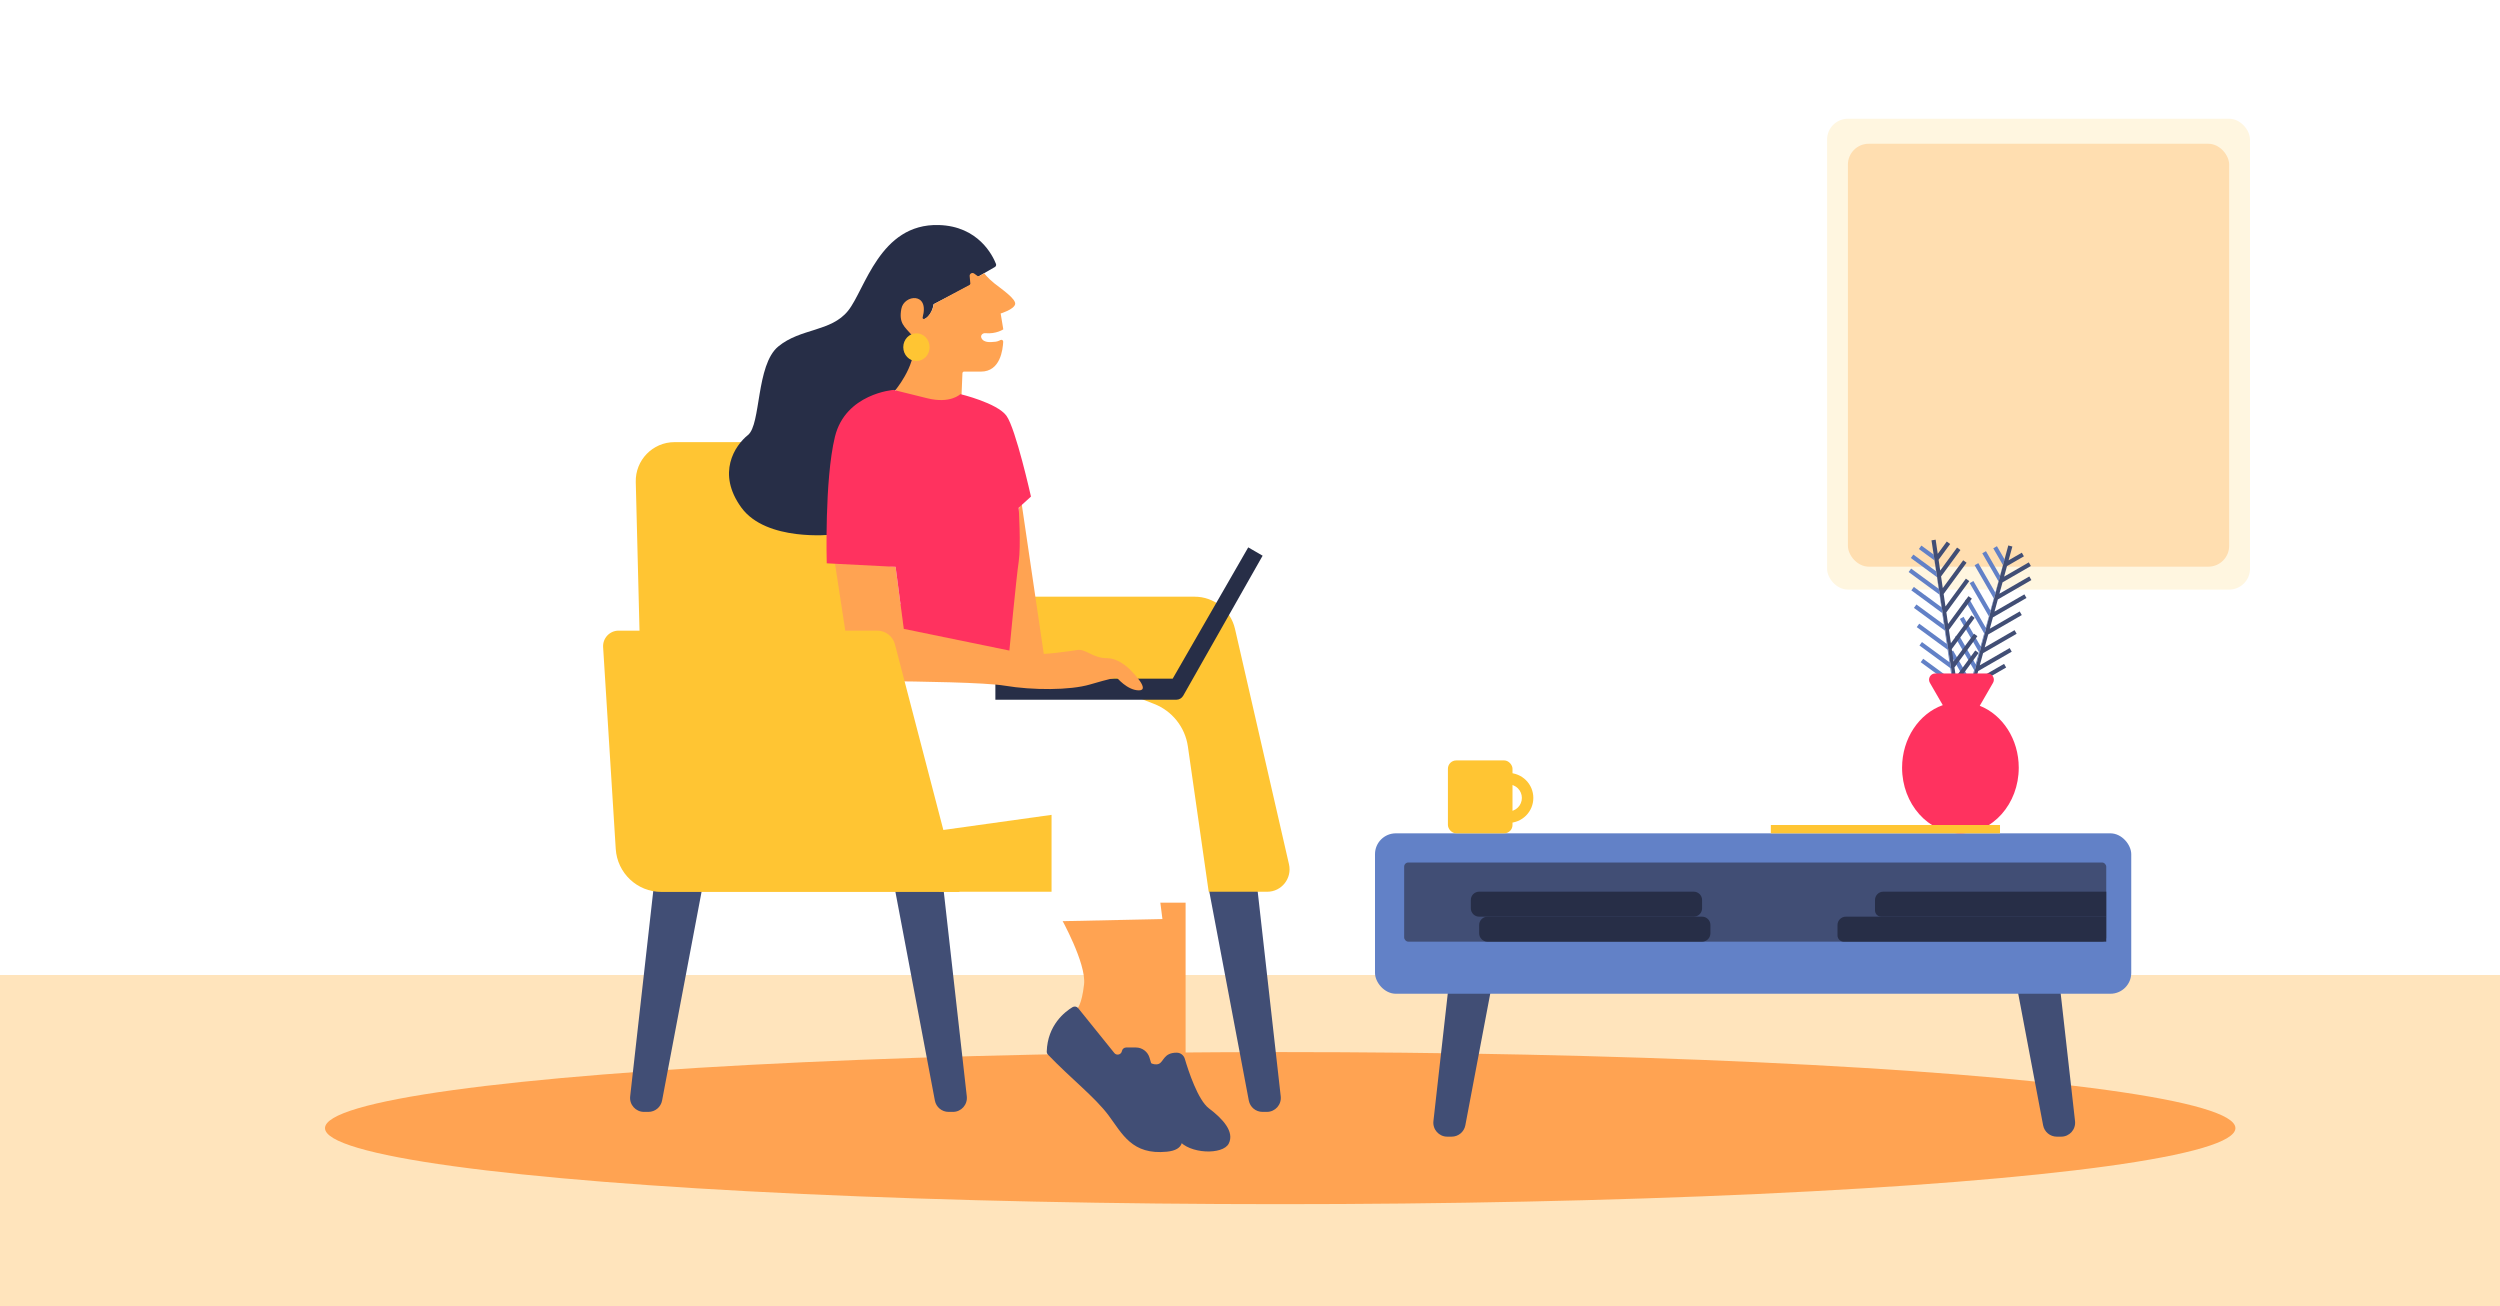
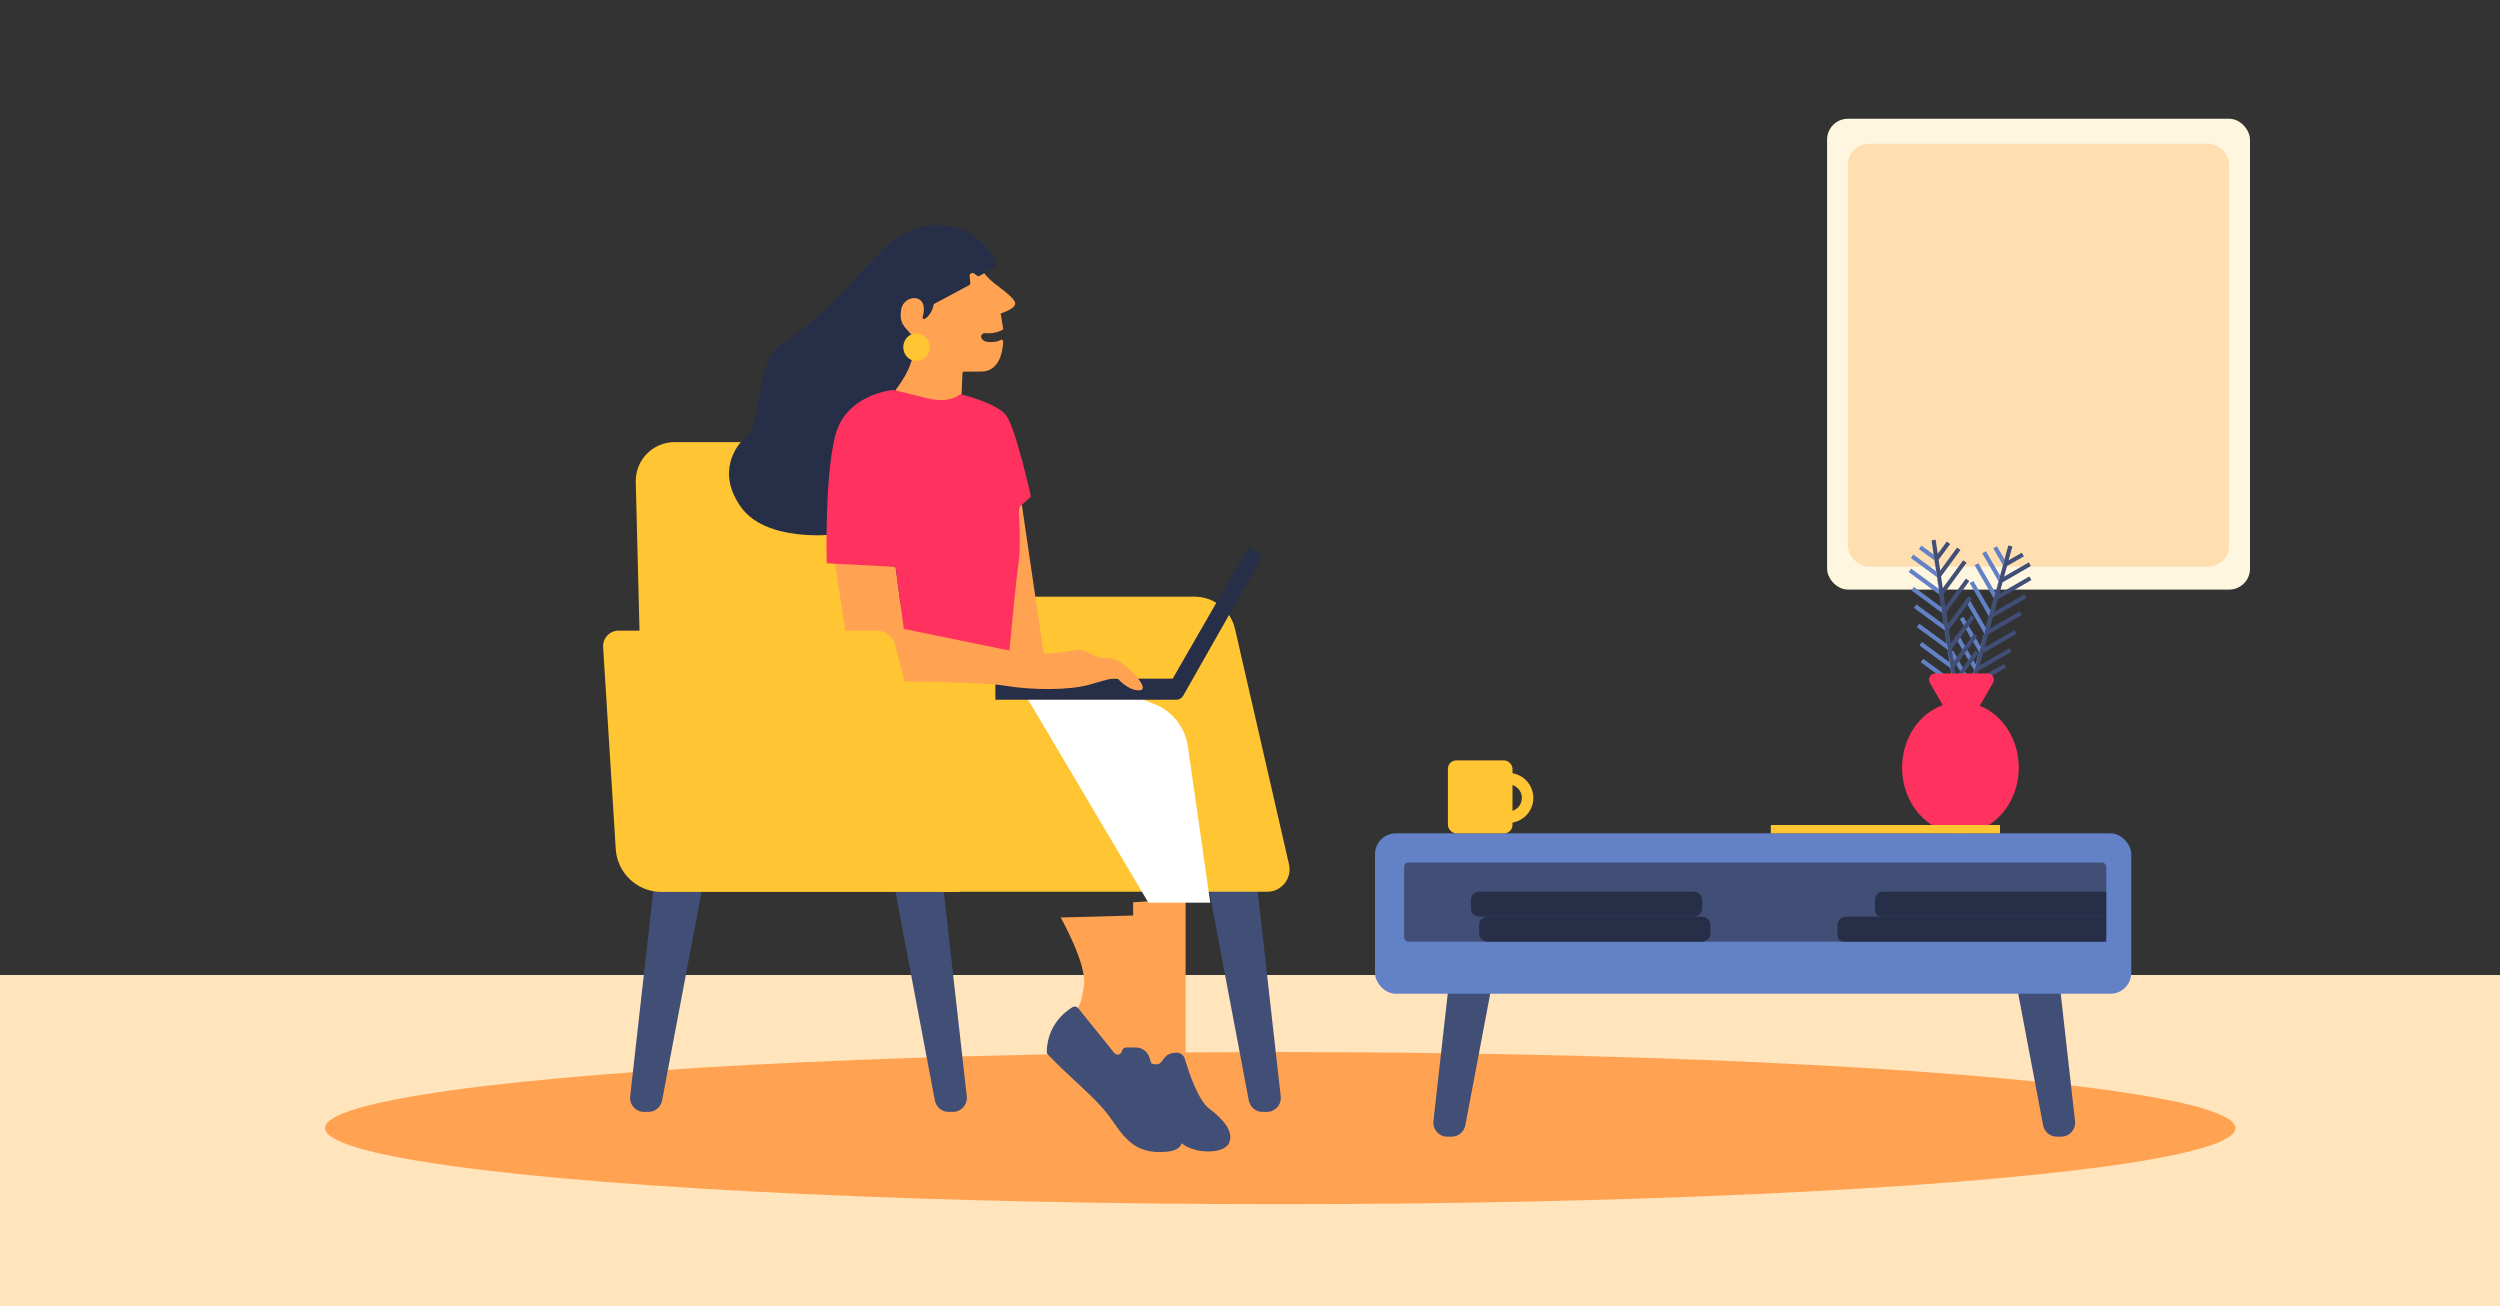
<svg xmlns="http://www.w3.org/2000/svg" width="1200" height="627" viewBox="0 0 1200 627" fill="none">
  <rect x="0" y="0" width="1200" height="627" fill="#333333" stroke="none" />
  <g clip-path="url(#clip0_2003_555)">
-     <rect width="1200" height="627" fill="white" />
    <rect x="877" y="57" width="203" height="226" rx="10" fill="#FFF6E0" />
    <rect opacity="0.4" x="887" y="69" width="183" height="203" rx="10" fill="#FFB969" />
    <rect x="-16" y="468" width="1216" height="173" fill="#FFE4BC" />
    <ellipse cx="614.5" cy="541.5" rx="458.5" ry="36.5" fill="#FFA352" />
    <g clip-path="url(#clip1_2003_555)">
      <path d="M429.044 424.109L448.74 528.254C449.339 531.418 452.095 533.706 455.305 533.706H457.423C461.411 533.706 464.509 530.227 464.061 526.253L452.577 424.109H429.05H429.044Z" fill="#414E75" />
      <path d="M579.732 424.109L599.427 528.254C600.027 531.418 602.783 533.706 605.993 533.706H608.11C612.099 533.706 615.196 530.227 614.748 526.253L603.265 424.109H579.737H579.732Z" fill="#414E75" />
      <path d="M337.5 424.109L317.804 528.254C317.205 531.418 314.449 533.706 311.239 533.706H309.122C305.133 533.706 302.035 530.227 302.483 526.253L313.967 424.109H337.495H337.5Z" fill="#414E75" />
      <path d="M509.149 440.408C509.149 440.408 521.473 462.327 520.353 472.444C519.233 482.561 516.992 484.247 516.992 484.247L537.718 511.224L548.362 505.604L549.482 439.284L509.149 440.408Z" fill="#FFA352" />
      <path d="M569.088 431.416V510.1L551.723 514.596L544.44 499.421L543.88 433.102L569.088 431.416Z" fill="#FFA352" />
      <path d="M467.136 286.412H573.435C582.695 286.412 590.728 292.824 592.801 301.879L618.714 414.853C620.26 421.603 615.152 428.044 608.25 428.044H450.891L411.679 292.032L467.136 286.412V286.412Z" fill="#FFC533" />
      <path d="M490.103 239.763L501.279 315.671L474.631 310.68L490.103 239.763Z" fill="#FFA352" />
      <path d="M406.077 212.223H323.77C313.306 212.223 304.903 220.873 305.167 231.366L307.486 323.505H432.965L406.077 212.223Z" fill="#FFC533" />
-       <path d="M477.527 128.177L469.579 132.735L466.419 136.54L448.101 146.05C448.101 146.05 447.468 152.389 442.416 153.654C443.049 149.849 443.682 142.88 437.363 144.144C431.044 145.409 434.523 154.604 435.783 155.868C437.049 157.138 441.469 162.208 440.203 169.177C438.937 176.146 432.937 185.971 429.778 187.241C426.619 188.511 399.355 256.624 399.355 256.624C399.355 256.624 367.873 260.131 355.868 243.652C343.864 227.173 352.709 213.864 359.028 208.795C365.346 203.725 362.82 175.202 373.559 166.328C384.297 157.453 398.828 159.358 407.04 149.214C415.253 139.069 422.204 107.202 450.628 108.017C469.663 108.562 476.525 122.736 478.065 126.665C478.289 127.233 478.06 127.879 477.527 128.183V128.177Z" fill="#272E47" />
+       <path d="M477.527 128.177L469.579 132.735L466.419 136.54L448.101 146.05C448.101 146.05 447.468 152.389 442.416 153.654C443.049 149.849 443.682 142.88 437.363 144.144C431.044 145.409 434.523 154.604 435.783 155.868C437.049 157.138 441.469 162.208 440.203 169.177C438.937 176.146 432.937 185.971 429.778 187.241C426.619 188.511 399.355 256.624 399.355 256.624C399.355 256.624 367.873 260.131 355.868 243.652C343.864 227.173 352.709 213.864 359.028 208.795C365.346 203.725 362.82 175.202 373.559 166.328C415.253 139.069 422.204 107.202 450.628 108.017C469.663 108.562 476.525 122.736 478.065 126.665C478.289 127.233 478.06 127.879 477.527 128.183V128.177Z" fill="#272E47" />
      <path d="M472.419 131.15C472.419 131.15 474.004 133.37 477.158 135.905C480.317 138.44 487.896 143.509 487.263 146.044C486.63 148.579 480.328 150.478 480.317 150.478L481.583 158.083C481.583 158.083 478.228 160.415 472.923 159.926C471.679 159.814 470.525 160.938 471.057 162.18C472.206 164.883 476.351 164.108 476.844 164.108C478.519 164.108 479.522 163.585 480.233 163.209C480.849 162.883 481.578 163.355 481.544 164.052C481.342 167.738 480.227 178.372 470.845 178.372H462.504L461.983 178.878L461.372 193.586C461.372 193.586 452.521 196.121 441.788 192.951C433.475 190.501 430.842 188.427 430.075 187.612C429.896 187.421 429.884 187.129 430.047 186.926C431.811 184.717 441.861 171.465 437.671 160.893L437.57 160.724C434.175 156.801 431.374 155.194 432.635 148.27C433.89 141.351 446.337 140.053 442.83 152.412L442.998 152.968C444.427 153.941 447.86 149.371 448.101 146.37C448.118 146.168 448.225 145.988 448.398 145.892L465.495 136.703L465.769 136.192L465.439 132.527C465.332 131.364 466.638 130.616 467.584 131.296L469.326 132.544L469.887 132.578L472.441 131.156L472.419 131.15Z" fill="#FFA352" />
      <path d="M439.889 173.297C443.379 173.297 446.208 170.317 446.208 166.642C446.208 162.967 443.379 159.988 439.889 159.988C436.399 159.988 433.57 162.967 433.57 166.642C433.57 170.317 436.399 173.297 439.889 173.297Z" fill="#FFC533" />
-       <path d="M534.688 344.317L467.215 320.313L413.998 319.189L440.326 400.122L504.746 391.129V442.274L557.963 441.15L547.74 360.566C546.793 353.113 541.746 346.83 534.688 344.317V344.317Z" fill="white" />
      <path d="M526.576 327.204L553.992 337.882C562.674 341.266 568.864 349.078 570.186 358.323L580.925 433.282H551.235L492.815 334.69L526.571 327.204H526.576Z" fill="white" />
      <path d="M606.06 266.74L599.153 262.739L562.893 325.754H477.78V335.87H564.629C566.002 335.87 567.268 335.134 567.946 333.937L606.06 266.74Z" fill="#272E47" />
      <path d="M400.475 268.426L407.315 313.024C408.536 320.982 415.325 326.878 423.347 326.945C441.755 327.091 472.973 327.575 482.261 329.126C495.705 331.374 513.631 331.374 523.154 328.564C532.677 325.754 536.038 325.191 536.038 325.191C536.038 325.191 541.079 331.374 546.681 331.374C552.283 331.374 543.6 322.662 543.6 322.662C543.6 322.662 537.999 315.918 531.276 315.918C524.554 315.918 521.193 311.422 517.272 311.984C513.351 312.546 499.346 314.794 493.745 313.67C488.143 312.546 433.806 301.867 433.806 301.867L429.884 272.079L400.475 268.426V268.426Z" fill="#FFA352" />
      <path d="M484.502 312.265L433.806 301.867L429.884 272.08L396.834 270.393C396.834 270.393 395.714 230.489 400.755 209.694C405.797 188.899 428.887 187.151 428.887 187.151C428.887 187.151 433.806 188.337 445.009 191.147C456.213 193.957 460.974 189.18 460.974 189.18C460.974 189.18 478.62 193.395 483.101 199.577C487.583 205.76 494.865 238.358 494.865 238.358L488.983 243.697C488.983 243.697 490.103 262.244 488.983 269.55C487.863 276.857 484.502 312.265 484.502 312.265Z" fill="#FF325F" />
      <path d="M460.554 428.128H317.468C305.872 428.128 296.277 419.085 295.554 407.473L289.499 310.646C289.23 306.347 292.636 302.71 296.926 302.71H421.078C425.072 302.71 428.568 305.414 429.582 309.297L460.56 428.128H460.554Z" fill="#FFC533" />
      <path d="M534.873 505.441L517.513 483.904C516.857 483.094 515.709 482.898 514.818 483.431C511.216 485.601 502.803 492.019 502.438 504.744C502.422 505.295 502.64 505.828 503.021 506.227C514.045 517.727 525.512 526.556 532.117 535.391C538.721 544.226 543.32 554.5 560.125 552.814C576.931 551.128 560.125 533.143 557.885 527.523C556.299 523.555 553.599 513.691 551.756 507.649C550.877 504.761 548.216 502.793 545.202 502.793H540.57C539.567 502.793 538.704 503.513 538.525 504.502C538.206 506.256 535.982 506.823 534.867 505.441H534.873Z" fill="#414E75" />
      <path d="M564.876 505.289C566.651 505.306 568.203 506.514 568.707 508.223C570.444 514.085 575.021 528.057 580.292 532.019C587.014 537.078 592.616 543.26 589.815 548.88C587.014 554.501 570.769 553.938 565.727 547.194C560.686 540.45 549.745 508.706 549.745 508.706C549.745 508.706 553.403 511.786 556.204 510.662C558.658 509.678 558.535 505.238 564.876 505.289V505.289Z" fill="#414E75" />
    </g>
    <path d="M961 436L980.696 540.145C981.295 543.309 984.051 545.596 987.261 545.596H989.379C993.367 545.596 996.465 542.117 996.017 538.144L984.533 436H961.006H961Z" fill="#414E75" />
    <path d="M723.06 436L703.364 540.145C702.765 543.309 700.009 545.596 696.799 545.596H694.681C690.693 545.596 687.595 542.117 688.043 538.144L699.527 436H723.054H723.06Z" fill="#414E75" />
    <rect x="660" y="400" width="363" height="77" rx="10" fill="#6281C7" />
    <rect x="674" y="414" width="337" height="38" rx="2" fill="#414E75" />
    <path d="M882 444C882 441.791 883.791 440 886 440H1011V452H885C883.343 452 882 450.657 882 449V444Z" fill="#272E47" />
    <path d="M900 432C900 429.791 901.791 428 904 428H1011V440H903C901.343 440 900 438.657 900 437V432Z" fill="#272E47" />
    <path d="M710 444C710 441.791 711.791 440 714 440H817C819.209 440 821 441.791 821 444V448C821 450.209 819.209 452 817 452H714C711.791 452 710 450.209 710 448V444Z" fill="#272E47" />
    <path d="M706 432C706 429.791 707.791 428 710 428H813C815.209 428 817 429.791 817 432V436C817 438.209 815.209 440 813 440H710C707.791 440 706 438.209 706 436V432Z" fill="#272E47" />
    <rect x="695" y="365" width="31" height="35" rx="4" fill="#FFC533" />
    <path d="M724 371C725.576 371 727.136 371.31 728.592 371.913C730.048 372.517 731.371 373.4 732.485 374.515C733.6 375.629 734.483 376.952 735.087 378.408C735.69 379.864 736 381.424 736 383C736 384.576 735.69 386.136 735.087 387.592C734.483 389.048 733.6 390.371 732.485 391.485C731.371 392.6 730.048 393.483 728.592 394.087C727.136 394.69 725.576 395 724 395L724 389.5C724.854 389.5 725.699 389.332 726.487 389.005C727.276 388.679 727.993 388.2 728.596 387.596C729.2 386.993 729.679 386.276 730.005 385.487C730.332 384.699 730.5 383.854 730.5 383C730.5 382.146 730.332 381.301 730.005 380.513C729.679 379.724 729.2 379.007 728.596 378.404C727.993 377.8 727.276 377.321 726.487 376.995C725.699 376.668 724.854 376.5 724 376.5L724 371Z" fill="#FFC533" />
    <g clip-path="url(#clip2_2003_555)">
      <path d="M963.978 261.82L962.158 268.449L958.533 262.17L956.769 263.189L961.4 271.211L960.014 276.26L953.259 264.56L951.494 265.578L959.256 279.022L957.762 284.463L949.584 270.298L947.819 271.317L957.004 287.225L955.406 293.057L947.226 278.888L945.461 279.907L954.648 295.819L953.154 301.26L944.974 287.091L943.209 288.11L952.396 304.022L950.685 310.244L942.505 296.075L940.74 297.094L949.927 313.006L948.327 318.834L940.149 304.669L938.384 305.687L947.569 321.596L946.052 327.12L937.472 312.257L935.707 313.276L945.604 330.419L963.978 261.82Z" fill="#6281C7" />
      <path d="M962.958 320.4L961.951 318.656L948.314 326.53L949.527 322.111L965.635 312.811L964.629 311.068L950.285 319.349L951.887 313.515L967.991 304.217L966.985 302.474L952.645 310.753L954.353 304.533L970.46 295.233L969.454 293.49L955.111 301.771L956.604 296.33L972.712 287.03L971.706 285.287L957.363 293.568L958.964 287.734L975.068 278.437L974.062 276.694L959.722 284.972L961.218 279.535L974.827 271.678L973.82 269.934L961.976 276.773L963.36 271.72L971.477 267.034L970.471 265.291L964.118 268.958L965.94 262.333L963.978 261.82L945.604 330.419L962.958 320.4Z" fill="#414E75" />
    </g>
    <g clip-path="url(#clip3_2003_555)">
      <path d="M927.113 259.368L928.115 266.169L922.269 261.88L921.064 263.523L928.532 269.003L929.295 274.183L918.403 266.19L917.197 267.833L929.713 277.016L930.535 282.598L917.348 272.922L916.142 274.565L930.952 285.432L931.836 291.413L918.646 281.735L917.44 283.377L932.254 294.247L933.076 299.829L919.885 290.15L918.68 291.793L933.493 302.663L934.431 309.047L921.24 299.369L920.035 301.011L934.848 311.881L935.729 317.86L922.542 308.184L921.336 309.826L936.147 320.694L936.981 326.361L923.145 316.208L921.939 317.851L937.899 329.561L927.113 259.368Z" fill="#6281C7" />
      <path d="M949.753 313.406L948.13 312.215L938.814 324.911L938.147 320.377L949.15 305.381L947.527 304.19L937.729 317.543L936.848 311.559L947.849 296.566L946.226 295.375L936.43 308.725L935.49 302.344L946.494 287.348L944.871 286.157L935.073 299.51L934.25 293.928L945.254 278.932L943.631 277.741L933.833 291.094L932.952 285.11L943.952 270.117L942.33 268.926L932.534 282.276L931.715 276.696L941.011 264.027L939.389 262.836L931.298 273.863L930.531 268.68L936.076 261.123L934.454 259.932L930.114 265.847L929.115 259.048L927.113 259.368L937.899 329.561L949.753 313.406Z" fill="#414E75" />
    </g>
    <path fill-rule="evenodd" clip-rule="evenodd" d="M932.532 338.466L926.345 327.75C925.19 325.75 926.633 323.25 928.943 323.25L954.057 323.25C956.367 323.25 957.81 325.75 956.655 327.75L950.29 338.775C961.188 343.086 969 354.767 969 368.5C969 385.897 956.464 400 941 400C925.536 400 913 385.897 913 368.5C913 354.424 921.207 342.504 932.532 338.466Z" fill="#FF325F" />
    <rect x="850" y="396" width="110" height="4" fill="#FFC533" />
  </g>
  <defs>
    <clipPath id="clip0_2003_555">
      <rect width="1200" height="627" fill="white" />
    </clipPath>
    <clipPath id="clip1_2003_555">
      <rect width="330" height="445" fill="white" transform="translate(289 108)" />
    </clipPath>
    <clipPath id="clip2_2003_555">
      <rect width="54.678" height="53.208" fill="white" transform="translate(992.957 303.08) rotate(150)" />
    </clipPath>
    <clipPath id="clip3_2003_555">
      <rect width="54.678" height="53.208" fill="white" transform="translate(970.246 285.478) rotate(126.27)" />
    </clipPath>
  </defs>
</svg>